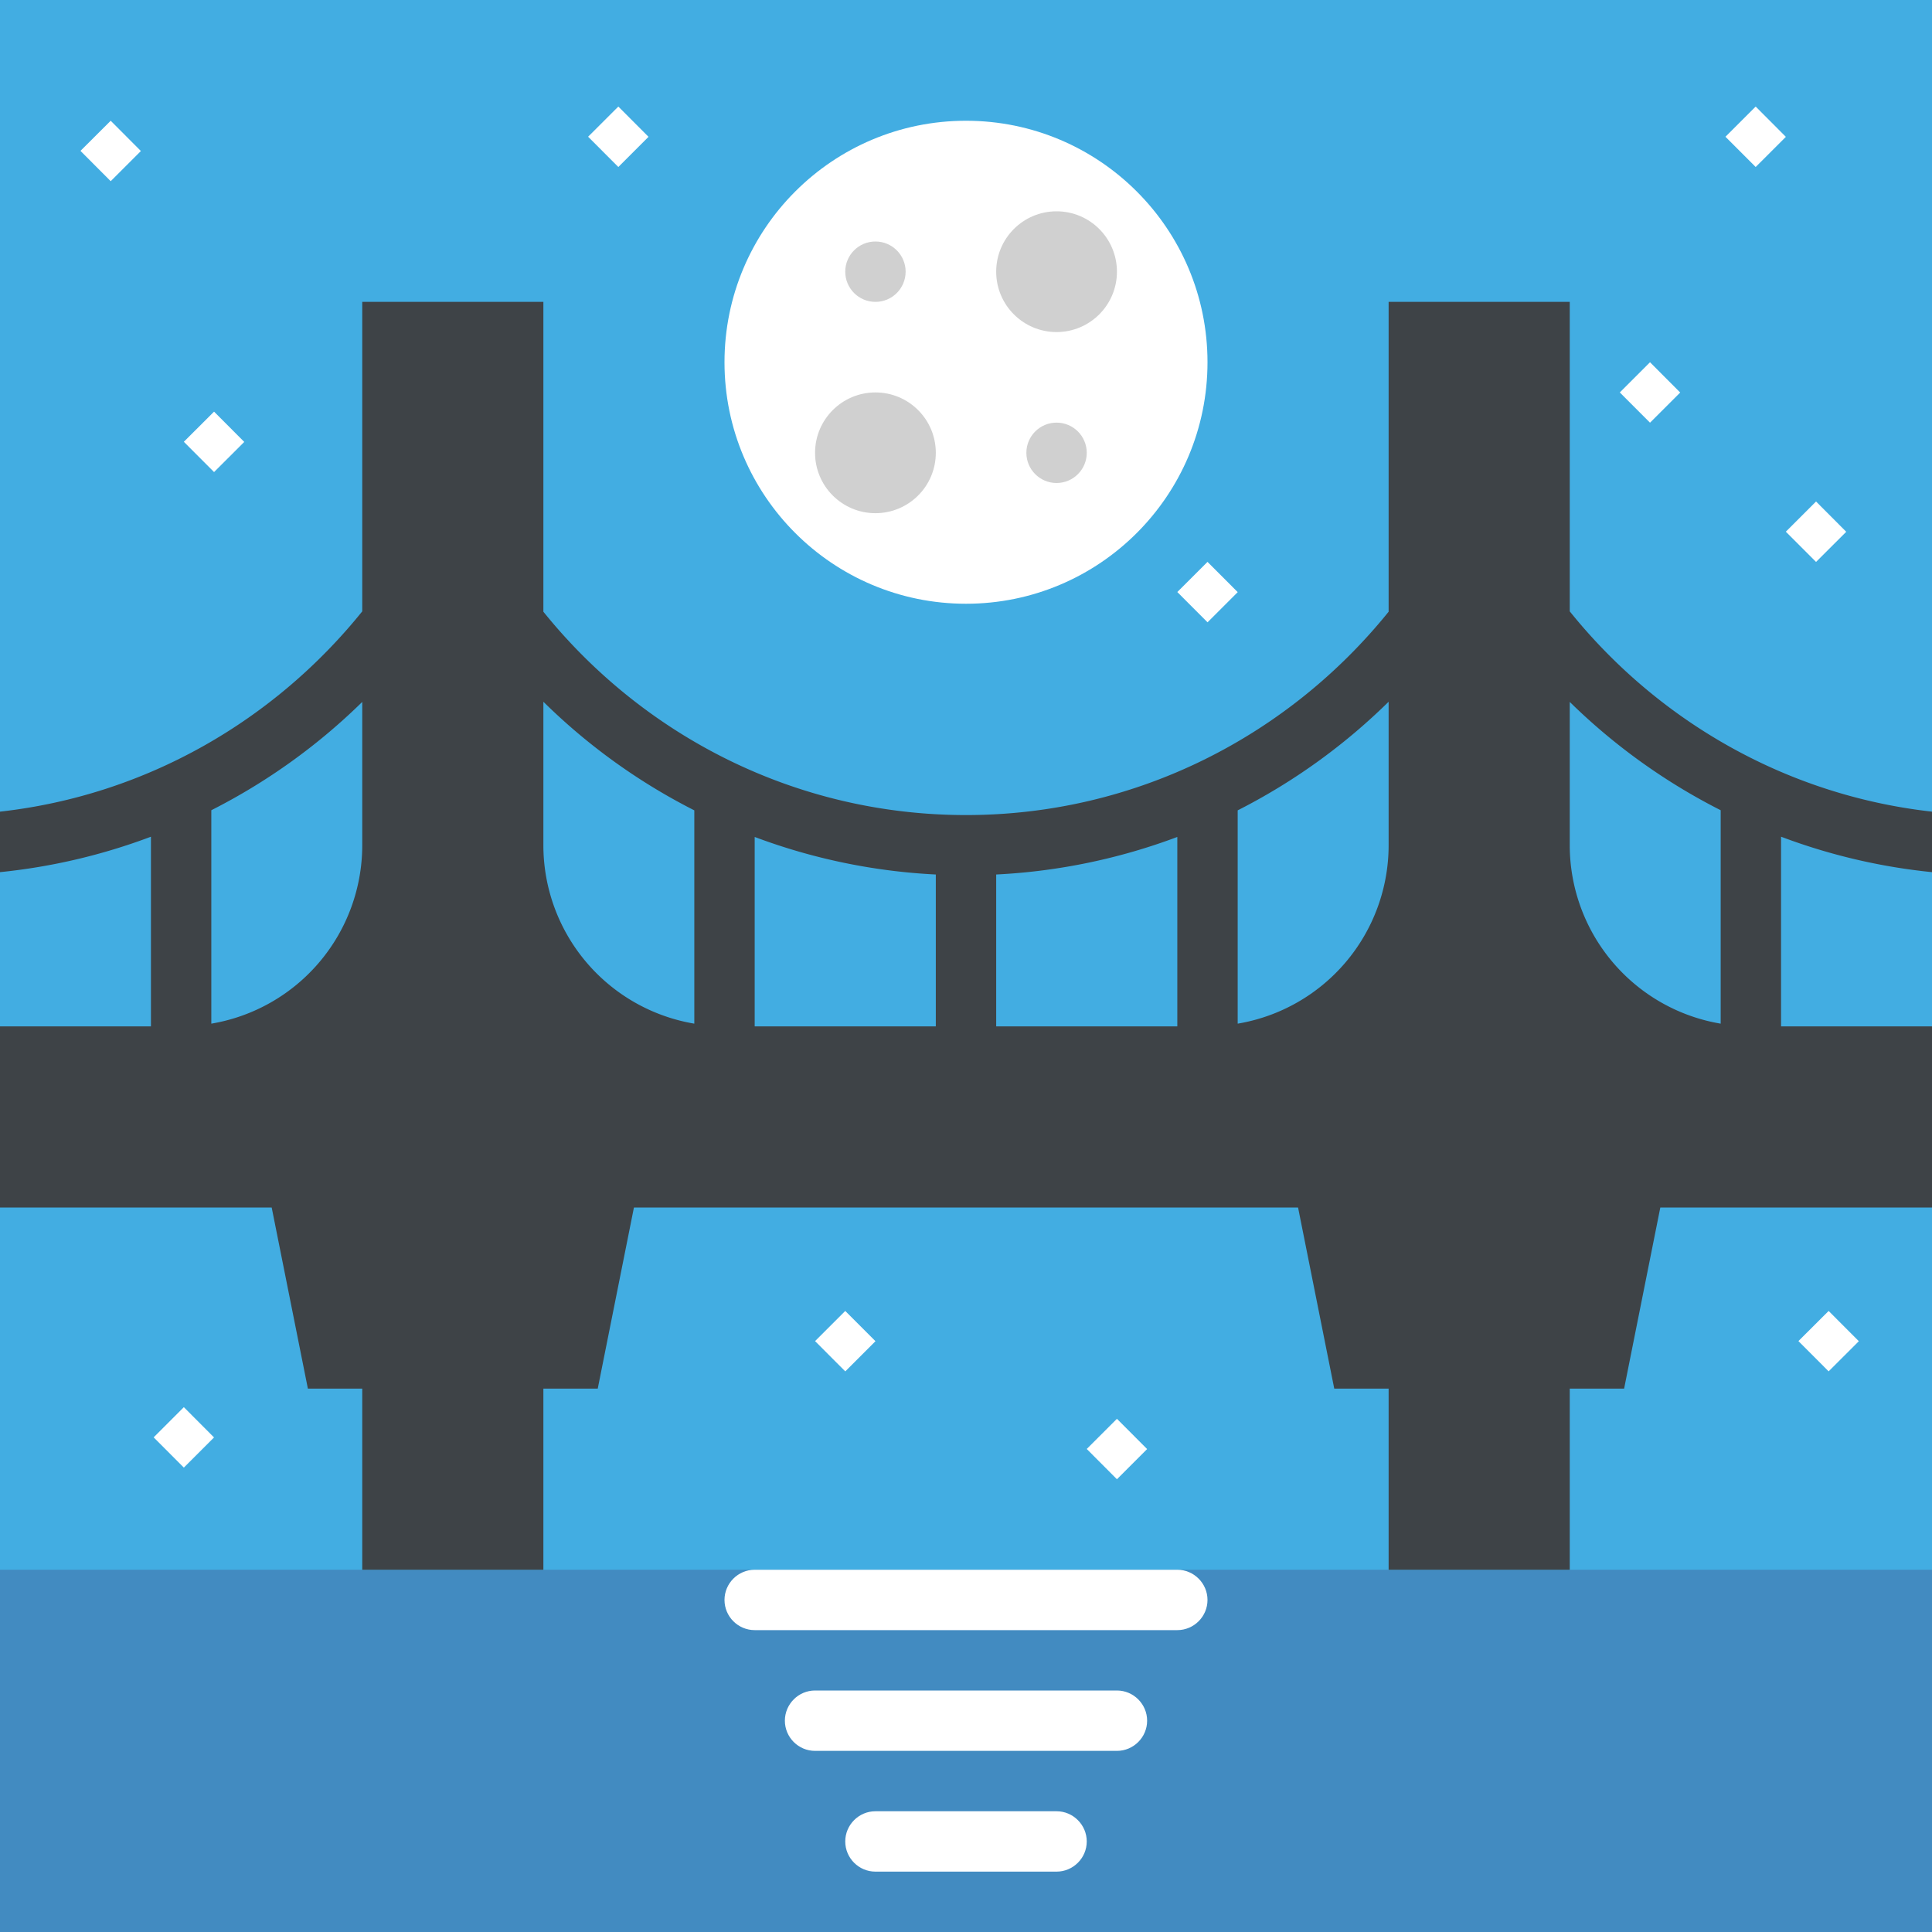
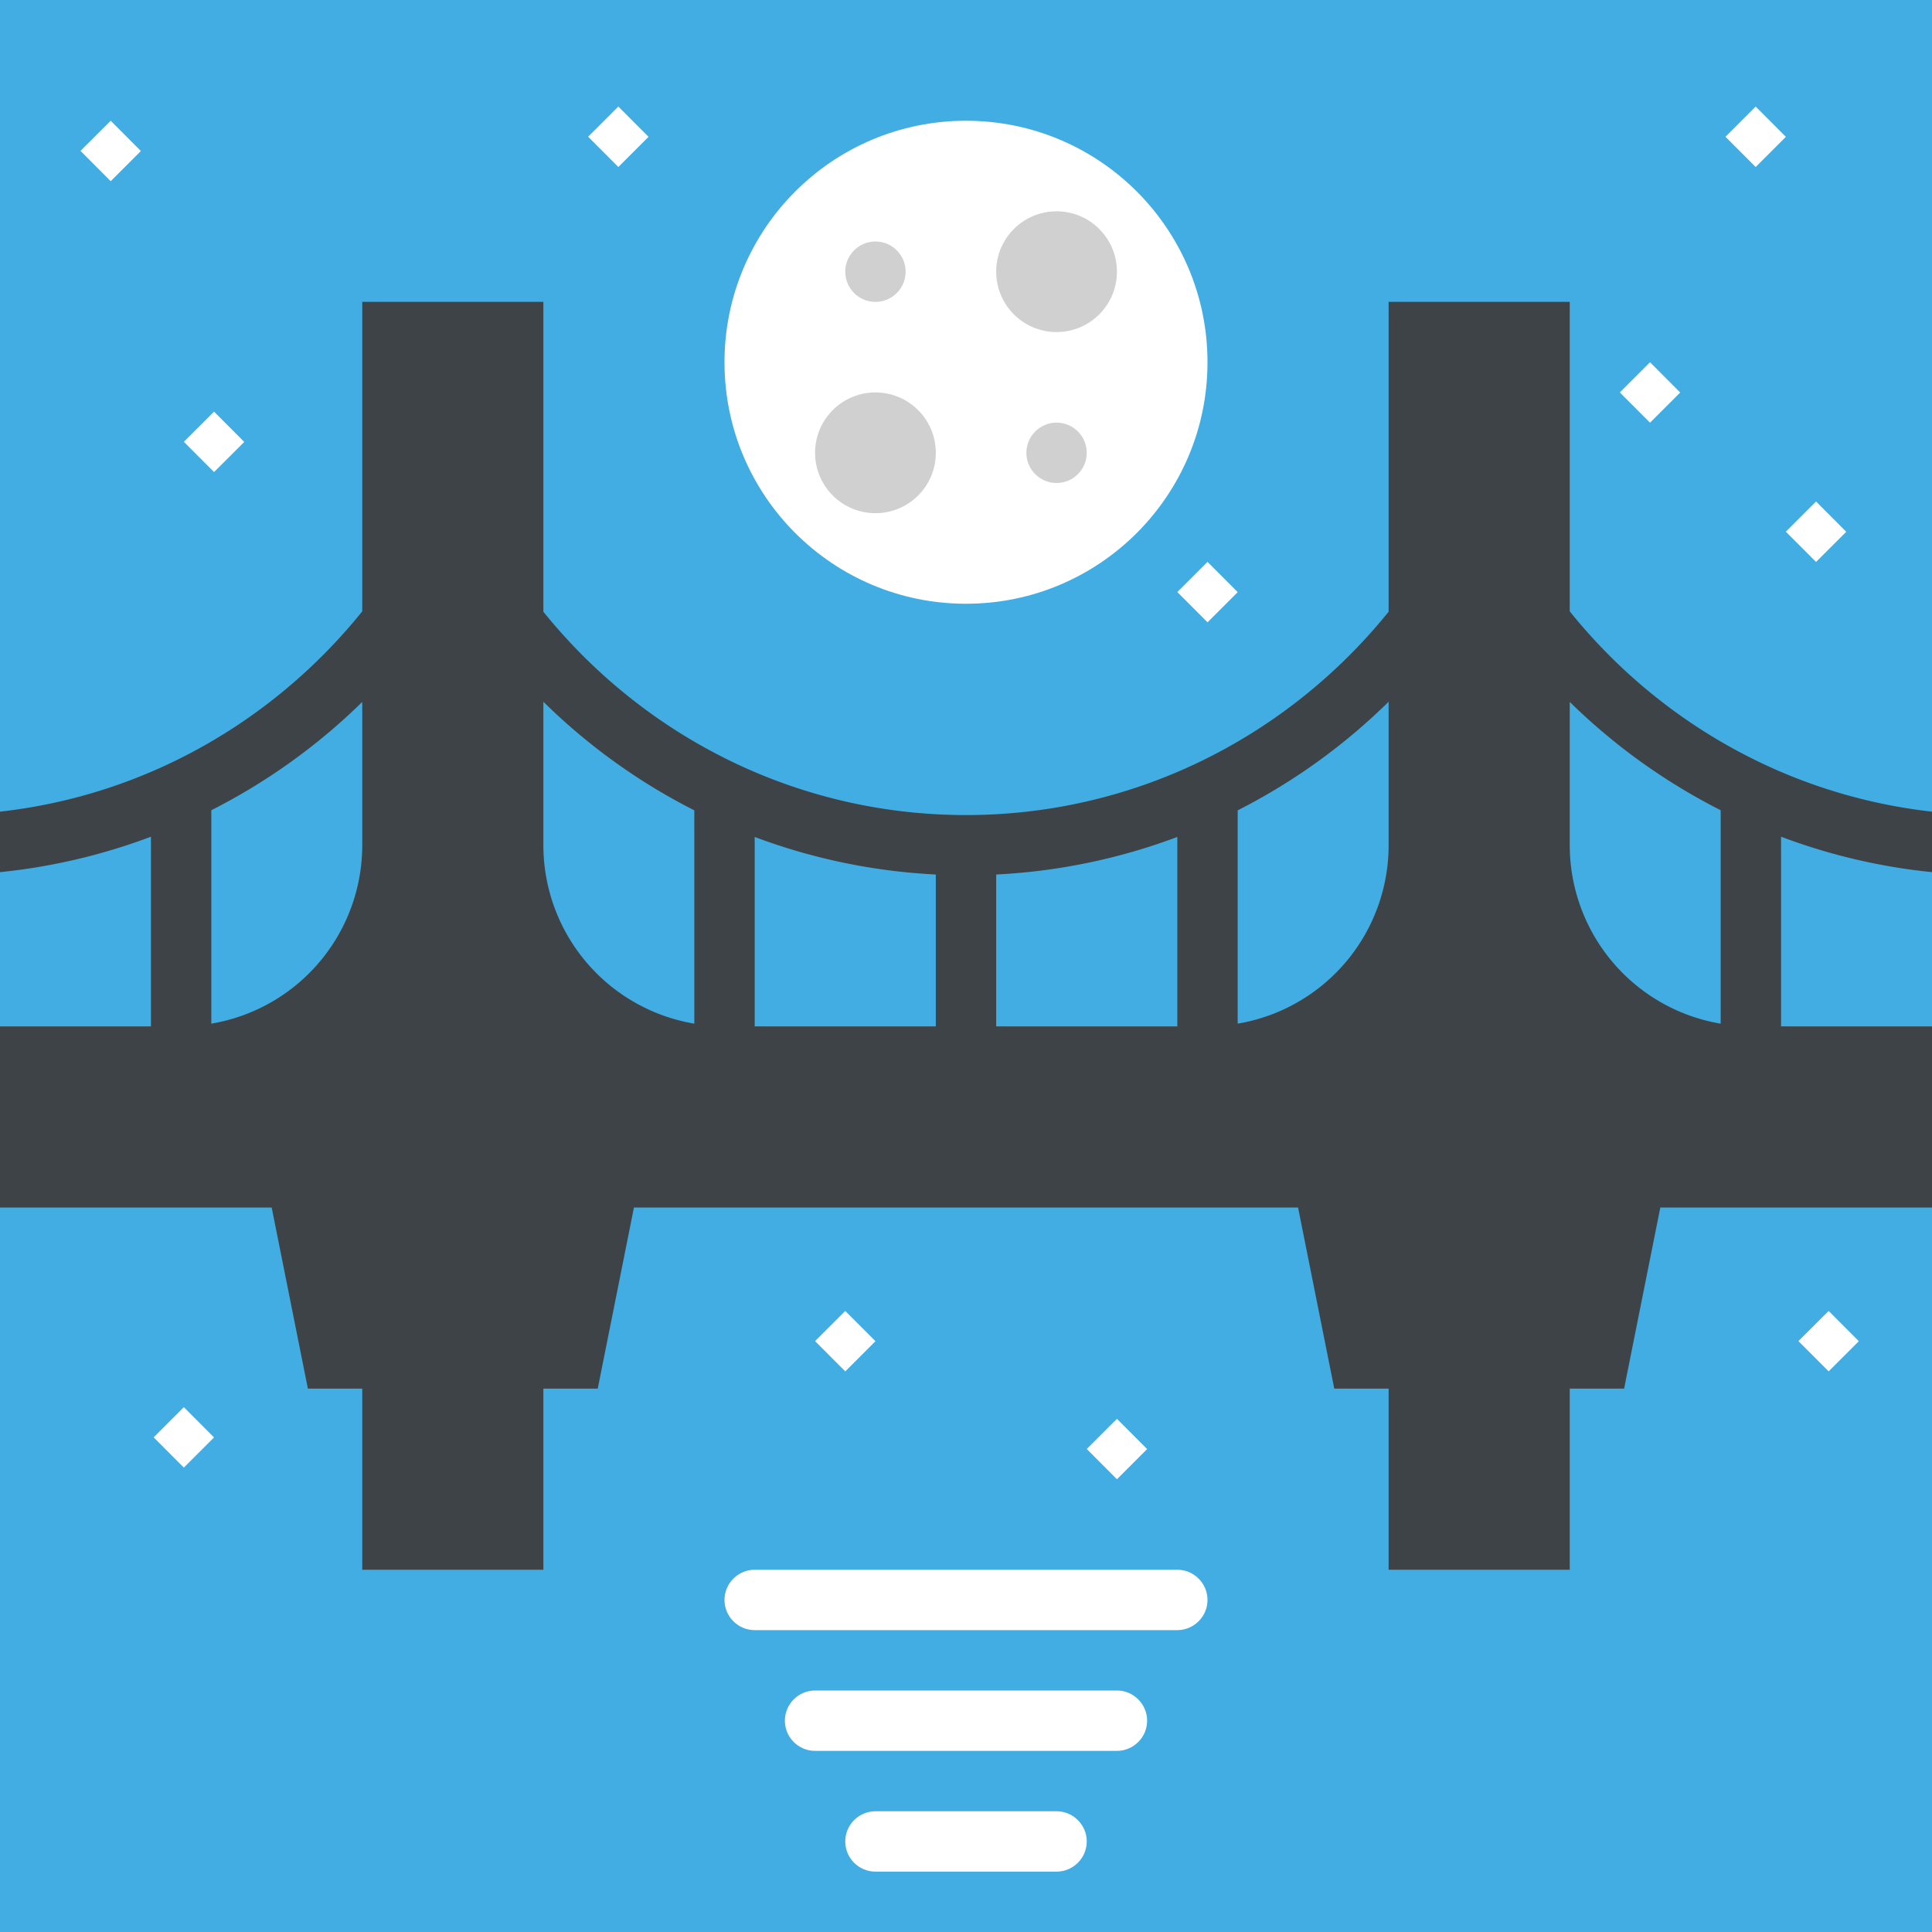
<svg xmlns="http://www.w3.org/2000/svg" width="64" height="64" viewBox="0 0 64 64">
  <path fill="#42ADE2" d="M0 0h64v64H0z" />
-   <path fill="#428BC1" d="M0 52h64v12H0z" />
  <path fill="#3E4347" d="M64 28.891v-2.004c-4.842-.541-9.094-3.023-12-6.635V10h-6v10.264C42.697 24.359 37.658 27 32 27c-5.66 0-10.699-2.641-14-6.736V10h-6v10.252c-2.908 3.611-7.158 6.094-12 6.635v2.004a19.841 19.841 0 0 0 5-1.174V34H0v6h9l1.199 6H12v6h6v-6h1.801L21 40h22l1.199 6H46v6h6v-6h1.801L55 40h9v-6h-5v-6.283a19.8 19.8 0 0 0 5 1.174zm-18-5.645V28a5.996 5.996 0 0 1-5 5.91v-7.066a20.081 20.081 0 0 0 5-3.598zm-23 3.598v7.066A5.997 5.997 0 0 1 18 28v-4.754a20.008 20.008 0 0 0 5 3.598zm-11-3.592V28a5.996 5.996 0 0 1-5 5.91v-7.07a20.11 20.11 0 0 0 5-3.588zM25 34v-6.275a19.86 19.86 0 0 0 6 1.244V34h-6zm8 0v-5.031a19.86 19.86 0 0 0 6-1.244V34h-6zm24-.09A5.997 5.997 0 0 1 52 28v-4.748a20.11 20.11 0 0 0 5 3.588v7.07z" />
  <circle fill="#FFF" cx="32" cy="12" r="8" />
  <circle fill="#D0D0D0" cx="35" cy="9" r="2" />
  <circle fill="#D0D0D0" cx="29" cy="15" r="2" />
  <circle fill="#D0D0D0" cx="29" cy="9" r="1" />
  <circle fill="#D0D0D0" cx="35" cy="15" r="1" />
  <path fill="#FFF" d="M40 53c0 .551-.451 1-1 1H25c-.551 0-1-.449-1-1 0-.549.449-1 1-1h14c.549 0 1 .451 1 1zM38 57c0 .551-.451 1-1 1H27c-.551 0-1-.449-1-1 0-.549.449-1 1-1h10c.549 0 1 .451 1 1zM36 61c0-.549-.451-1-1-1h-6c-.551 0-1 .451-1 1 0 .551.449 1 1 1h6c.549 0 1-.449 1-1zM2.666 4.998L3.667 4l1 1.003-1 .999zM6.09 14.635l1.001-.999 1 1.003-1 .999zM19.482 4.529l1.001-.999 1 1.002-1 1zM39 19.612l1-.999 1.001 1.002-1 1zM57.158 4.53l1.001-1 1 1.003-1 .999zM59.575 44.425l1.001-.998 1 1.002-1 .999zM36 47.999L37 47l1 1.002-1 1zM27 44.426l1-.999 1.001 1.002-1 1zM5.09 47.614l1-1 1 1.003-1 .999zM53.658 13l1.001-1 1 1.003-1 .999zM59.158 17.613l1.001-1 1 1.003-1 .999z" />
</svg>